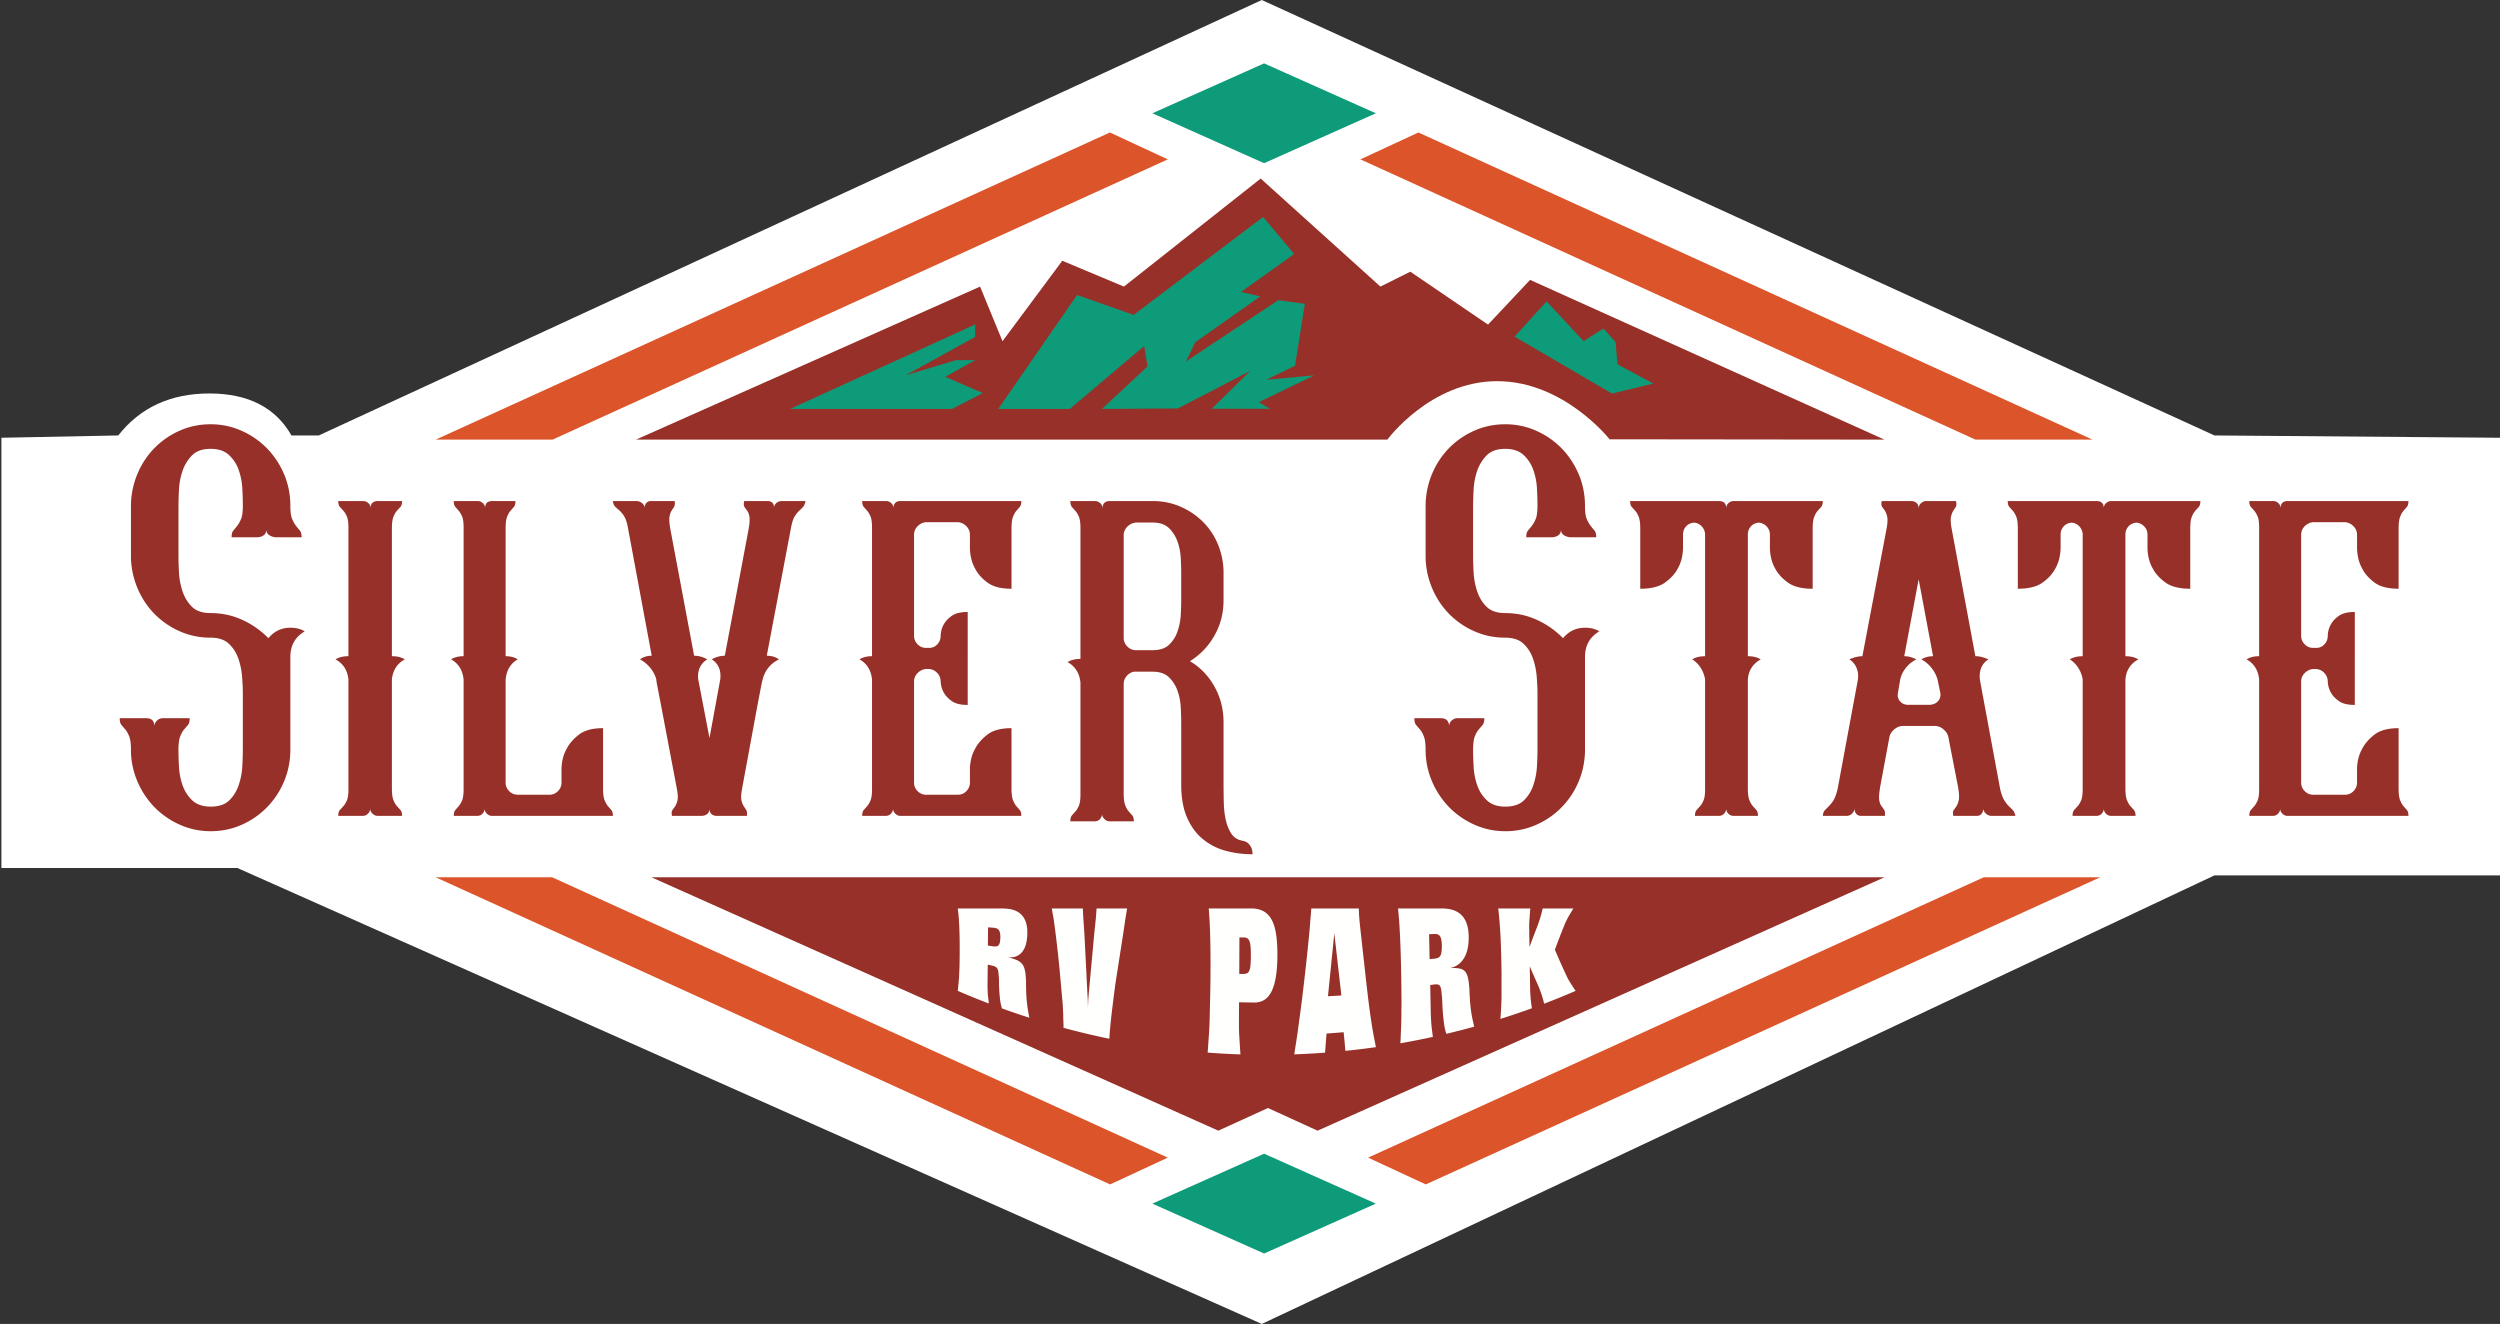
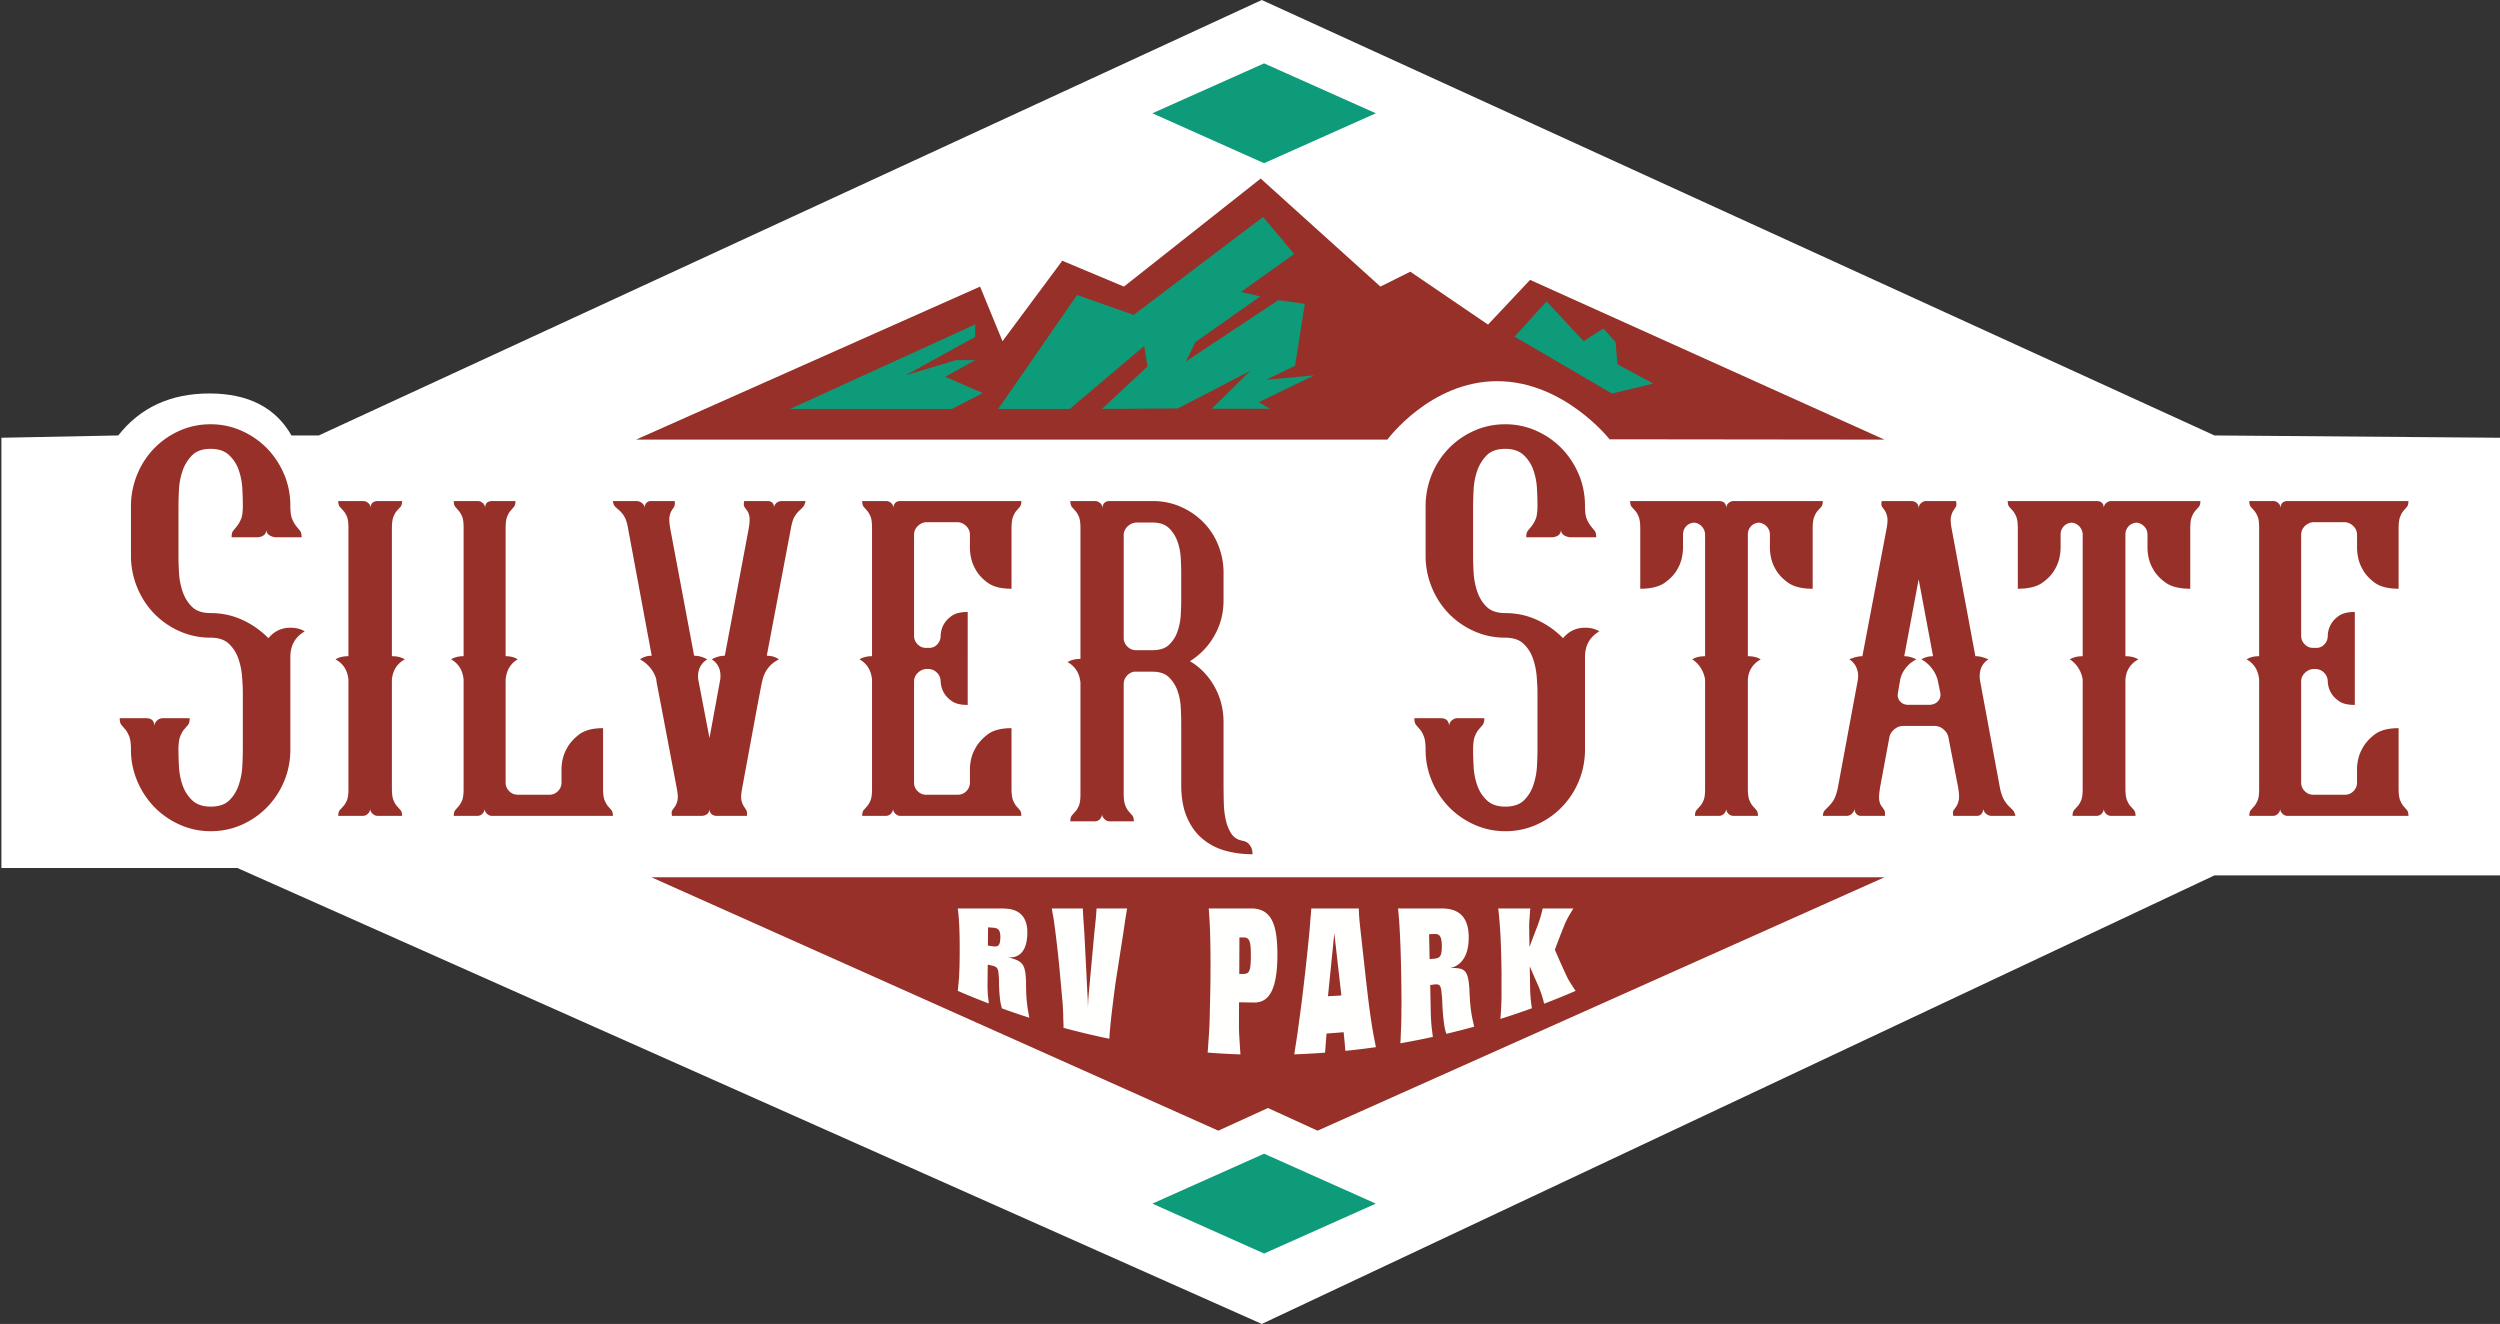
<svg xmlns="http://www.w3.org/2000/svg" width="355" height="188" viewBox="0 0 355 188">
  <rect x="0" y="0" width="355" height="188" fill="#333333" stroke="none" />
  <title>logo</title>
  <g fill="none" fill-rule="evenodd">
    <path d="M179.174 0l135.28 61.834 40.546.327v62.141h-40.545L179.174 188 33.71 123.257H.203V62.161l16.591-.327c3.12-3.974 7.433-5.96 12.938-5.96 5.505 0 9.39 1.986 11.657 5.96h3.874L179.173 0z" fill="#FFF" />
-     <path d="M144.945 135.648c.692.1.89-.122.917-1.042.013-.842-.206-1.137-.845-1.181l-.654-.049-.027 2.184.609.088m-4.292-4.532h5.388c.211 0 .42.016.63.034 1.916.148 2.77 1.463 2.418 3.807-.207 1.3-.932 2.038-2.056 2.02a2.856 2.856 0 0 1-.388-.03c.082.014.166.028.25.04 1.742.436 2.042.82 2.111 2.947 0 .067-.003.132-.003.197l.013.744a16.4 16.4 0 0 0 .304 2.86c.025.151.063.31.087.465a94.72 94.72 0 0 1-3.345-1.118c-.182-.565-.245-.969-.337-2.185.003-.148-.008-.3-.02-.435l.001-.165-.014-.812c-.012-.086-.011-.166-.024-.252-.068-1.005-.148-1.133-.974-1.312-.124-.027-.249-.053-.373-.082-.008.776-.018 1.55-.027 2.324-.006.441.016.905.05 1.392.039.312.076.611.113.942a93.237 93.237 0 0 1-3.804-1.517l.04-.297.04-.451c.055-.516.081-.853.096-1.178l.013-.34.028-.657c.057-2.752.005-4.793-.12-6.129l-.042-.387-.055-.425m12.037 0h4.056c.01.207.022.417.03.626.013.208.023.418.034.626l.139 1.889c.128 2.426.256 4.872.384 7.337l.055.952c.01.221.019.508.022 1.057l.026-.523c.01-.18.018-.362.027-.543l.062-.803.02-.194c.23-2.39.46-4.798.69-7.226.07-.63.138-1.26.206-1.893l.037-.375.065-.93h3.996l-.133.743c-.033.21-.068.417-.102.625l-.307 1.985c-.254 1.564-.493 3.048-.801 4.928-.085.52-.17 1.017-.24 1.535-.493 3.633-.642 5.006-.747 6.539a104.472 104.472 0 0 1-5.988-1.37c0-.153-.003-.308-.006-.46l-.028-.74a30.252 30.252 0 0 0-.08-1.833 183.56 183.56 0 0 1-.061-.638l-.266-2.868-.098-1.005a100.98 100.98 0 0 0-.237-2.185c-.216-1.803-.383-3.09-.541-4.084l-.108-.548-.106-.624m24.13 7.229c.813.01.975-.35.99-2.284.006-1.934-.18-2.349-.93-2.352l-.506-.004-.019 4.633.465.007m-4.297-8.32h5.29c2.41 0 3.362 1.68 3.328 6.014-.023 4.177-.983 5.951-2.905 5.934-.636-.007-1.271-.017-1.908-.033l-.01 2.934c-.002.412.008.951.091 2.216.029.464.056.98.099 1.471a97.645 97.645 0 0 1-4.12-.23c.017-.219.032-.438.05-.658l.05-.784c.115-1.52.15-2.41.18-4.112.014-.602.027-1.204.042-1.805.01-.587.02-1.173.028-1.757.03-3.589-.012-5.73-.111-7.688l-.052-.764-.052-.737m16.492 11.056c-.286-2.628-.571-5.27-.853-7.92-.253 2.66-.508 5.332-.766 8.014.54-.03 1.08-.06 1.62-.094m-5.686 7.48l.109-.751.11-.725c.054-.38.109-.759.165-1.139l.136-1.058.364-2.866a352.191 352.191 0 0 0 .967-9.259l.089-1.228.065-.768.05-.742h5.728c.043 1.166.075 1.54.295 3.593.162 1.557.324 3.11.488 4.658.475 4.513.693 6.033 1.029 8.005a171.813 171.813 0 0 1 .254 1.363 88.438 88.438 0 0 1-3.687.473l-.064-.874-.064-.674a268.96 268.96 0 0 1-.077-.823c-.687.063-1.374.119-2.061.168l-.066.843-.049.691-.064.896c-1.238.1-2.477.17-3.717.216m16.769-11.357c.74-.06.94-.4.93-1.587-.024-1.082-.27-1.433-.95-1.404-.232.01-.464.02-.695.028.019 1.005.04 2.01.062 3.016.216-.016.435-.035.653-.053m-4.732-6.088h5.697c.224 0 .445.02.668.041 2.032.226 2.997 1.62 2.73 4.261-.161 1.478-.891 2.516-2.086 2.862a2.887 2.887 0 0 1-.414.087c.09-.009.18-.02.268-.03 1.867-.019 2.199.315 2.37 2.648l.005.22c.017.273.031.545.047.82.069 1.115.21 2.015.452 2.978.031.152.08.3.111.452-1.194.31-2.394.599-3.598.868-.221-.59-.305-1.06-.457-2.567a6.163 6.163 0 0 0-.042-.548l-.005-.214-.05-1.035c-.018-.105-.022-.211-.038-.315-.117-1.263-.209-1.4-1.098-1.29l-.4.048.066 3.212c.014.608.056 1.231.114 1.873.053.405.106.786.16 1.21-1.396.285-2.798.544-4.202.774l.034-.53.031-.78c.045-.894.063-1.464.069-2.01l.002-.568c.005-.364.009-.73.012-1.093-.025-4.536-.144-7.834-.318-10.036-.02-.211-.04-.423-.058-.635l-.07-.703m13.131-1.09h4.088c-.04.337-.063.712-.086 1.05-.062.736-.068 1.185-.062 1.542l.035 2.36c.3-.825.602-1.628.905-2.41.334-.863.584-1.677.778-2.542h3.913a3.823 3.823 0 0 0-.274.434c-.39.607-.706 1.255-.934 1.834-.39.97-.776 1.98-1.158 3.027a104.58 104.58 0 0 0 1.559 3.518c.115.25.285.549.636 1.086.09.144.178.287.267.427.06.084.12.165.182.245a95.985 95.985 0 0 1-4.011 1.649c-.03-.141-.073-.279-.104-.44a13.904 13.904 0 0 0-.622-1.81c-.363-.82-.73-1.671-1.098-2.551l.045 2.878c.007.447.043.94.094 1.514.034.348.083.67.13.993a97.374 97.374 0 0 1-4.005 1.37c.08-.958.136-1.9.144-2.906 0-.23.002-.459.003-.688l-.003-.768c.006-.455-.003-.904.004-1.358-.04-3.527-.137-5.55-.302-7.296l-.056-.589-.068-.57" fill="#FFFFFE" />
    <path fill="#0D9B7A" d="M179.5 163.826l-15.867 7.088L179.5 178l15.867-7.086zm-.002-140.652l15.869-7.089L179.497 9l-15.864 7.085z" />
-     <path d="M90.316 62.426l48.854-21.73 3.186 7.757 8.488-11.426 8.752 3.67 19.42-15.342 17.002 15.34 4.246-2.114 11.034 7.512 5.974-6.349 50.317 22.682-39.027-.045s-6.476-8.254-15.967-8.254c-9.489 0-15.587 8.299-15.587 8.299H90.316z" fill="#973028" />
+     <path d="M90.316 62.426l48.854-21.73 3.186 7.757 8.488-11.426 8.752 3.67 19.42-15.342 17.002 15.34 4.246-2.114 11.034 7.512 5.974-6.349 50.317 22.682-39.027-.045s-6.476-8.254-15.967-8.254c-9.489 0-15.587 8.299-15.587 8.299H90.316" fill="#973028" />
    <path fill="#0D9B7A" d="M141.747 58.065l11.197-16.177 8.031 2.827 18.385-13.909 4.407 5.264-7.53 5.376 2.7.645-9.201 6.502-1.34 2.73 13.115-8.697 3.777.516-1.393 8.791-4.1 1.999 6.818-.633-7.882 3.82 1.612.918h-8.274l5.444-5.363-10.254 5.324-10.786.067 6.472-6.028-.47-2.905-10.57 8.933zm-6.56 0l4.372-2.247-5.339-2.313 4.257-2.363h-2.726l-7.15 2.142 9.876-5.448V46.07l-26.275 11.994zM215.064 47.8l4.55-5 5.255 5.647 2.807-1.801 1.732 1.914.274 3.173 5.079 2.73-5.865 1.42z" />
    <path d="M43.263 89.66c-1.355.79-2.032 2.004-2.032 3.639v13.443c-.049 1.585-.376 3.058-.98 4.419a11.676 11.676 0 0 1-2.43 3.566 11.544 11.544 0 0 1-3.556 2.414c-1.353.594-2.805.891-4.351.891-1.549 0-3.011-.31-4.39-.928a11.622 11.622 0 0 1-3.591-2.489 11.931 11.931 0 0 1-2.43-3.677 11.294 11.294 0 0 1-.907-4.492c0-.843-.085-1.474-.254-1.895-.171-.42-.351-.743-.544-.965-.194-.223-.375-.434-.545-.632-.17-.197-.253-.52-.253-.966h3.772c.774 0 1.16.397 1.16 1.188 0-.346.122-.631.364-.854.241-.222.508-.334.797-.334h3.847c0 .446-.086.769-.255.966-.17.198-.351.41-.545.632-.194.222-.374.545-.543.965-.17.42-.255 1.076-.255 1.968 0 .645.025 1.425.073 2.34.049.918.218 1.795.508 2.636.292.844.75 1.56 1.378 2.154.629.594 1.5.891 2.613.891 1.16 0 2.042-.297 2.648-.89.604-.595 1.051-1.325 1.342-2.19.29-.867.46-1.758.507-2.675.048-.916.072-1.696.072-2.34v-8.022c0-.644-.035-1.423-.108-2.34a10.145 10.145 0 0 0-.543-2.6 5.206 5.206 0 0 0-1.343-2.079c-.606-.569-1.463-.854-2.575-.854-1.549 0-3-.297-4.354-.89a11.564 11.564 0 0 1-3.554-2.415c-1.017-1.015-1.826-2.216-2.43-3.603a11.9 11.9 0 0 1-.98-4.457v-7.576a11.9 11.9 0 0 1 .98-4.456 11.562 11.562 0 0 1 2.43-3.603 11.546 11.546 0 0 1 3.554-2.413c1.354-.595 2.805-.892 4.354-.892 1.546 0 3.01.31 4.388.924a11.614 11.614 0 0 1 3.592 2.477 11.91 11.91 0 0 1 2.431 3.66c.603 1.404.906 2.92.906 4.547 0 .838.084 1.455.254 1.848.169.395.35.715.545.962.191.246.373.468.543.665.169.197.254.517.254.96h-3.773a1.952 1.952 0 0 1-.87-.332c-.243-.173-.363-.43-.363-.777 0 .642-.387 1.012-1.16 1.11h-3.773c0-.444.084-.763.253-.96.17-.198.35-.42.546-.666a4.39 4.39 0 0 0 .543-.96c.169-.393.253-1.032.253-1.918v-.075c0-.64-.024-1.414-.072-2.326a9.481 9.481 0 0 0-.507-2.62 5.274 5.274 0 0 0-1.38-2.142c-.627-.59-1.498-.886-2.61-.886-1.161 0-2.045.31-2.65.93a5.815 5.815 0 0 0-1.34 2.188 9.699 9.699 0 0 0-.509 2.675 47.843 47.843 0 0 0-.073 2.378v7.056c0 .643.025 1.424.073 2.339.049.917.218 1.809.508 2.674.292.868.737 1.598 1.342 2.19.604.596 1.488.892 2.649.892 1.596 0 3.094.323 4.497.966a12.303 12.303 0 0 1 3.7 2.6c.822-.99 1.862-1.486 3.12-1.486.822 0 1.499.174 2.032.521m12.387 22.297c0 .767.075 1.331.23 1.693.152.362.317.64.492.829l.493.544c.153.17.23.447.23.83h-3.48c-.263 0-.504-.106-.723-.32-.22-.212-.328-.446-.328-.702 0 .256-.1.49-.299.702-.2.214-.456.32-.766.32h-3.466c0-.383.077-.66.23-.83.154-.17.317-.352.492-.544.176-.19.34-.456.493-.798.154-.34.23-.873.23-1.597V96.502c-.13-1.32-.744-2.277-1.838-2.874.482-.297 1.094-.447 1.838-.447V74.917c0-.724-.076-1.256-.23-1.597-.153-.34-.317-.607-.493-.799a95.001 95.001 0 0 1-.492-.542c-.153-.17-.23-.447-.23-.83h3.53c.268 0 .513.095.733.288.222.19.334.435.334.733 0-.68.349-1.022 1.05-1.022h3.415c0 .384-.077.662-.23.83-.154.172-.318.352-.493.543-.175.192-.34.47-.492.83-.155.364-.23.927-.23 1.692v18.138c.743 0 1.356.15 1.838.447-1.095.597-1.707 1.555-1.839 2.874v15.454zm29.986 0c0 .767.074 1.331.223 1.693.148.362.307.64.476.829l.477.544c.147.17.222.447.222.83H69.827c-.253 0-.486-.106-.695-.32-.211-.212-.317-.446-.317-.702 0 .256-.097.49-.29.702a.955.955 0 0 1-.74.32h-3.35c0-.383.073-.66.223-.83.147-.17.306-.352.475-.544.17-.19.328-.456.477-.798.147-.34.222-.873.222-1.597V96.502c-.127-1.32-.72-2.277-1.778-2.874.466-.297 1.058-.447 1.778-.447V74.852c0-.68-.075-1.191-.222-1.532-.15-.34-.308-.607-.477-.799a51.426 51.426 0 0 1-.475-.542c-.15-.17-.223-.447-.223-.83h3.413c.258 0 .494.095.708.288.215.19.323.435.323.733 0-.68.338-1.022 1.015-1.022h3.301c0 .384-.074.662-.221.83l-.477.543c-.17.192-.328.47-.476.83-.15.364-.222.927-.222 1.692v18.138c.693 0 1.264.15 1.714.447-1.02.597-1.593 1.555-1.714 2.874v14.623c0 .47.168.875.503 1.214.336.342.735.51 1.197.51h4.535c.46 0 .86-.168 1.196-.51a1.67 1.67 0 0 0 .503-1.214v-2.043c.042-1.062.296-2 .762-2.809.381-.724.963-1.383 1.746-1.98.782-.597 1.914-.894 3.395-.894v8.557zm28.754-40.808c-.085.384-.202.662-.351.83-.15.172-.332.352-.545.543a3.779 3.779 0 0 0-.641.799c-.214.34-.384.852-.512 1.532l-3.46 18.264c.683 0 1.26.171 1.73.512-1.196.597-1.965 1.532-2.306 2.81l-.13.51-.638 3.322-2.18 11.813c-.127.724-.15 1.258-.063 1.597.084.342.191.608.319.798.128.192.246.374.353.544.105.17.138.447.097.83h-4.422c-.598-.085-.896-.426-.896-1.022 0 .596-.342.937-1.026 1.022h-4.291c-.087-.383-.066-.66.063-.83.127-.17.256-.352.384-.544.128-.19.234-.456.32-.798.086-.34.065-.873-.064-1.597L93.89 100.27l-.64-3.321-.064-.511a4.476 4.476 0 0 0-.866-1.63 4.874 4.874 0 0 0-1.44-1.18c.47-.34 1.024-.512 1.665-.512l-3.396-18.264c-.128-.68-.299-1.191-.513-1.532a3.724 3.724 0 0 0-.64-.799l-.609-.542c-.192-.17-.31-.447-.352-.83h3.33c.3 0 .567.095.802.288.235.19.373.435.417.733-.044-.298.02-.543.191-.733a.82.82 0 0 1 .641-.289h3.396c.042.384.01.662-.096.83a22.6 22.6 0 0 1-.353.543c-.128.192-.223.47-.288.83-.064.364-.031.927.096 1.692l3.396 18.073c.64 0 1.26.171 1.857.512-.982.64-1.408 1.576-1.281 2.81l1.603 8.366 1.537-8.366c.127-1.278-.278-2.213-1.217-2.81a3.708 3.708 0 0 1 1.858-.512l3.396-18.073c.128-.765.16-1.328.095-1.691-.063-.361-.171-.639-.32-.83a6.473 6.473 0 0 1-.385-.543c-.107-.17-.117-.447-.031-.83h3.332c.298 0 .533.095.704.288.17.19.214.435.128.733.17-.68.577-1.022 1.217-1.022h3.332zm29.245 40.808c0 .767.073 1.331.221 1.693.149.362.307.64.476.829.17.192.328.374.477.544.146.17.221.447.221.83h-17.207c-.252 0-.484-.106-.695-.32-.21-.212-.316-.446-.316-.702 0 .256-.097.49-.289.702a.96.96 0 0 1-.741.32h-3.35c0-.383.072-.66.222-.83l.475-.544c.169-.19.328-.456.478-.798.147-.34.221-.873.221-1.597V96.502c-.126-1.32-.719-2.277-1.777-2.874.464-.297 1.058-.447 1.777-.447V74.917c0-.724-.074-1.256-.221-1.597-.15-.34-.31-.607-.478-.799-.168-.191-.327-.371-.475-.542-.15-.17-.222-.447-.222-.83h3.413c.258 0 .494.097.708.293a.97.97 0 0 1 .322.75c0-.696.338-1.044 1.012-1.044h17.143c0 .386-.075.664-.221.835-.149.173-.308.353-.477.546-.169.193-.327.471-.476.834-.148.363-.221.931-.221 1.701v8.537c-1.483 0-2.614-.287-3.397-.862-.783-.574-1.365-1.222-1.745-1.947-.467-.809-.721-1.767-.763-2.874v-1.98c0-.468-.169-.872-.503-1.213a1.885 1.885 0 0 0-1.196-.576h-4.534a1.882 1.882 0 0 0-1.197.575 1.66 1.66 0 0 0-.504 1.21V90.28c0 .469.167.873.504 1.212.335.341.733.51 1.197.51h.439a1.52 1.52 0 0 0 1.164-.51c.315-.339.472-.743.472-1.212v-.062c.042-.638.21-1.19.504-1.658.253-.426.629-.808 1.133-1.148.504-.34 1.238-.51 2.205-.51V100.1c-.967 0-1.7-.17-2.205-.51-.504-.34-.88-.722-1.133-1.147-.293-.467-.462-1.02-.504-1.657 0-.468-.157-.872-.472-1.212a1.754 1.754 0 0 0-1.164-.574h-.44a1.869 1.869 0 0 0-1.196.574 1.66 1.66 0 0 0-.504 1.212v14.344c0 .468.167.873.504 1.212.335.34.733.509 1.197.509h4.534c.461 0 .86-.169 1.196-.51a1.67 1.67 0 0 0 .503-1.215v-2.043c.042-1.062.296-2 .763-2.809.38-.724.962-1.383 1.745-1.98.783-.597 1.914-.894 3.397-.894v8.557zm24.098-30.633c0-.56-.024-1.251-.065-2.072a8.28 8.28 0 0 0-.454-2.33 5.027 5.027 0 0 0-1.2-1.91c-.54-.539-1.328-.81-2.365-.81h-2.334a1.949 1.949 0 0 0-1.23.584 1.675 1.675 0 0 0-.518 1.23V90.58c0 .475.172.884.518 1.229.346.346.755.518 1.23.518h2.334c1.037 0 1.825-.259 2.365-.776a4.715 4.715 0 0 0 1.2-1.912c.26-.754.41-1.531.454-2.328.041-.799.065-1.478.065-2.04v-3.95zm8.559 38.032c.477.086.816.237 1.01.455.198.216.34.432.425.65.088.26.132.54.132.843-1.395 0-2.698-.173-3.912-.52a8.565 8.565 0 0 1-3.21-1.688c-.925-.78-1.658-1.797-2.198-3.054-.538-1.254-.806-2.794-.806-4.612v-8.901c0-.563-.024-1.256-.065-2.078a8.336 8.336 0 0 0-.454-2.34 5.047 5.047 0 0 0-1.2-1.916c-.54-.541-1.328-.813-2.365-.813h-2.657a1.846 1.846 0 0 0-1.006.619c-.28.325-.42.703-.42 1.136v15.526c0 .78.077 1.355.229 1.723.152.368.315.65.49.843.174.196.337.38.489.554.154.174.23.454.23.844h-3.463c-.261 0-.501-.108-.718-.325-.22-.216-.326-.454-.326-.714 0 .26-.1.498-.299.714a.991.991 0 0 1-.763.325h-3.447c0-.39.078-.67.23-.844.15-.173.314-.358.489-.554.174-.192.336-.463.49-.811.152-.345.228-.888.228-1.624V96.941c-.13-1.342-.74-2.317-1.829-2.924.48-.302 1.088-.454 1.829-.454V74.982c0-.736-.076-1.278-.228-1.625-.154-.346-.316-.617-.49-.812a46.662 46.662 0 0 1-.49-.552c-.151-.172-.229-.454-.229-.845h3.512c.266 0 .51.1.73.299.22.2.332.454.332.763 0-.708.345-1.062 1.037-1.062h6.095c1.383 0 2.678.26 3.89.78a10.381 10.381 0 0 1 3.175 2.11 9.649 9.649 0 0 1 2.14 3.153c.519 1.213.8 2.491.844 3.832v4.224c0 1.819-.43 3.487-1.29 5.002a10.054 10.054 0 0 1-3.48 3.639c1.461.866 2.622 2.069 3.48 3.604.86 1.54 1.29 3.217 1.29 5.036v8.64c0 .91.011 1.83.034 2.763.02.93.118 1.775.292 2.533.174.757.436 1.396.785 1.917.347.519.827.844 1.438.974zm50.809-29.695c-1.355.79-2.031 2.004-2.031 3.639v13.443c-.049 1.585-.375 3.058-.98 4.419a11.676 11.676 0 0 1-2.43 3.566 11.558 11.558 0 0 1-3.556 2.414 10.71 10.71 0 0 1-4.351.891c-1.549 0-3.013-.31-4.389-.928a11.63 11.63 0 0 1-3.593-2.489 11.896 11.896 0 0 1-2.429-3.677 11.25 11.25 0 0 1-.906-4.492c0-.843-.085-1.474-.256-1.895-.17-.42-.35-.743-.544-.965-.192-.223-.376-.434-.542-.632-.173-.197-.256-.52-.256-.966h3.773c.774 0 1.16.397 1.16 1.188 0-.346.12-.631.363-.854.242-.222.509-.334.797-.334h3.846c0 .446-.084.769-.255.966l-.54.632c-.196.222-.376.545-.548.965-.17.42-.254 1.076-.254 1.968 0 .645.024 1.425.075 2.34.046.918.217 1.795.506 2.636.291.844.75 1.56 1.378 2.154.63.594 1.5.891 2.614.891 1.158 0 2.042-.297 2.647-.89a5.435 5.435 0 0 0 1.342-2.19c.291-.867.46-1.758.507-2.675.049-.916.073-1.696.073-2.34v-8.022c0-.644-.036-1.423-.11-2.34a10.072 10.072 0 0 0-.542-2.6 5.212 5.212 0 0 0-1.34-2.079c-.607-.569-1.464-.854-2.577-.854-1.549 0-3-.297-4.354-.89a11.564 11.564 0 0 1-3.555-2.415 11.562 11.562 0 0 1-2.43-3.603 11.865 11.865 0 0 1-.978-4.457v-7.576c.045-1.584.373-3.07.978-4.456a11.593 11.593 0 0 1 2.43-3.603 11.546 11.546 0 0 1 3.555-2.413c1.354-.595 2.805-.892 4.354-.892 1.546 0 3.009.31 4.389.924a11.592 11.592 0 0 1 3.589 2.477c1.017 1.036 1.826 2.255 2.432 3.66.603 1.404.907 2.92.907 4.547 0 .838.082 1.455.252 1.848.171.395.35.715.546.962.192.246.373.468.543.665.17.197.254.517.254.96h-3.773a1.963 1.963 0 0 1-.871-.332c-.242-.173-.36-.43-.36-.777 0 .642-.389 1.012-1.162 1.11h-3.773c0-.444.084-.763.254-.96.17-.198.351-.42.545-.666.192-.245.373-.565.543-.96.17-.393.254-1.032.254-1.918v-.075c0-.64-.024-1.414-.073-2.326a9.45 9.45 0 0 0-.507-2.62 5.256 5.256 0 0 0-1.38-2.142c-.629-.59-1.496-.886-2.61-.886-1.161 0-2.043.31-2.65.93a5.804 5.804 0 0 0-1.341 2.188 9.697 9.697 0 0 0-.506 2.675 44.981 44.981 0 0 0-.075 2.378v7.056c0 .643.024 1.424.075 2.339.046.917.217 1.809.506 2.674.291.868.736 1.598 1.341 2.19.607.596 1.489.892 2.65.892 1.597 0 3.095.323 4.497.966a12.303 12.303 0 0 1 3.7 2.6c.823-.99 1.863-1.486 3.12-1.486.823 0 1.5.174 2.032.521m31.734-18.511c0 .386-.076.664-.228.835a57.47 57.47 0 0 1-.492.546c-.172.193-.337.471-.488.834-.152.363-.227.931-.227 1.701v8.537c-1.526 0-2.69-.287-3.493-.862-.807-.574-1.404-1.222-1.797-1.947-.478-.809-.74-1.767-.782-2.874v-1.98c0-.468-.155-.862-.457-1.181a1.73 1.73 0 0 0-1.111-.543c-.48.042-.86.224-1.144.543-.282.32-.422.713-.422 1.182v17.245c.739 0 1.35.149 1.827.444-1.132.64-1.74 1.596-1.827 2.874v15.454c0 .767.075 1.331.229 1.693.152.362.315.639.489.829.174.192.336.374.489.544.151.17.23.447.23.83h-3.462a.971.971 0 0 1-.75-.32 1.01 1.01 0 0 1-.295-.702c0 .256-.096.49-.293.702a.974.974 0 0 1-.751.32h-3.395c0-.383.076-.66.23-.83.15-.17.315-.352.49-.544.173-.19.335-.456.488-.798.152-.34.229-.873.229-1.597V96.502a4.199 4.199 0 0 0-.62-1.661 3.852 3.852 0 0 0-1.206-1.213c.478-.295 1.084-.444 1.826-.444V75.811a1.792 1.792 0 0 0-.49-1.086 1.66 1.66 0 0 0-1.077-.511c-.48.042-.86.224-1.143.543-.282.32-.425.713-.425 1.182v1.979c-.043 1.107-.302 2.065-.78 2.874-.392.725-.992 1.373-1.798 1.947-.805.575-1.969.862-3.493.862v-8.537c0-.77-.076-1.338-.229-1.7-.152-.364-.315-.642-.488-.835-.174-.193-.339-.373-.49-.546-.153-.17-.23-.45-.23-.835h12.601c.696 0 1.044.343 1.044 1.027 0-.3.11-.544.327-.738.218-.192.457-.289.718-.289h12.666zm15.278 28.929c.466-.041.84-.222 1.117-.543.276-.32.374-.711.287-1.181l-.38-1.851a4.823 4.823 0 0 0-.865-1.661 4.646 4.646 0 0 0-1.44-1.213 3.252 3.252 0 0 1 1.663-.447l-2.045-10.92-2.047 10.92c.554 0 1.13.149 1.725.447a4.39 4.39 0 0 0-1.499 1.213 3.99 3.99 0 0 0-.8 1.66l-.32 1.852c-.085.47 0 .861.257 1.181.254.321.596.502 1.024.543h3.323zm9.905 11.942c.17.726.362 1.258.576 1.599.212.34.425.616.64.83l.575.574c.17.17.297.446.383.83h-3.39c-.297 0-.564-.106-.797-.32a1.259 1.259 0 0 1-.418-.766.95.95 0 0 1-.188.766.79.79 0 0 1-.64.32h-3.388c-.085-.384-.062-.66.065-.83.128-.171.255-.352.383-.544.127-.19.231-.467.318-.829.085-.362.065-.927-.064-1.693v-.064l-1.405-7.217c-.086-.423-.32-.797-.703-1.117a1.953 1.953 0 0 0-1.279-.48h-4.41c-.469 0-.894.161-1.277.48-.384.32-.619.694-.704 1.117l-1.342 7.217v.064c-.128.766-.16 1.331-.096 1.693.064.362.172.639.32.829.15.192.276.373.383.544.106.17.14.446.095.83h-3.387c-.298 0-.535-.106-.703-.32-.172-.212-.235-.468-.19-.766a1.327 1.327 0 0 1-.386.766c-.214.214-.468.32-.766.32h-3.388c.042-.384.15-.66.32-.83.168-.171.361-.361.574-.575a4.76 4.76 0 0 0 .64-.83c.213-.34.405-.872.576-1.598l2.876-15.517c.086-.595.02-1.15-.192-1.661a2.592 2.592 0 0 0-1.022-1.213c.68-.298 1.3-.447 1.854-.447l3.45-18.201c.127-.724.149-1.266.065-1.629-.087-.361-.193-.638-.321-.83a12.27 12.27 0 0 0-.383-.543c-.127-.17-.15-.447-.065-.83h4.284c.637.086.959.447.959 1.086 0-.298.095-.543.287-.735.192-.19.415-.308.672-.35h4.346c.084.382.074.66-.033.83-.106.17-.223.35-.35.542-.129.192-.236.469-.32.83-.086.363-.064.905.064 1.629l3.387 18.2c.34 0 .66.043.958.128.3.085.597.192.895.32-.936.597-1.342 1.554-1.215 2.874l2.877 15.517zm28.437-40.871c0 .386-.079.664-.231.835-.153.173-.315.353-.489.546-.175.193-.336.471-.489.834-.155.363-.229.931-.229 1.701v8.537c-1.526 0-2.687-.287-3.493-.862-.806-.574-1.403-1.222-1.796-1.947-.479-.809-.74-1.767-.783-2.874v-1.98c0-.468-.153-.862-.457-1.181-.303-.32-.675-.5-1.109-.543-.48.042-.86.224-1.145.543-.282.32-.423.713-.423 1.182v17.245c.741 0 1.349.149 1.828.444-1.132.64-1.74 1.596-1.828 2.874v15.454c0 .767.077 1.331.23 1.693.152.362.313.639.488.829.175.192.336.374.49.544.15.17.23.447.23.83h-3.461a.967.967 0 0 1-.751-.32 1.005 1.005 0 0 1-.295-.702c0 .256-.096.49-.293.702a.972.972 0 0 1-.75.32h-3.395c0-.383.073-.66.228-.83.153-.17.315-.352.49-.544.172-.19.336-.456.49-.798.152-.34.228-.873.228-1.597V96.502a4.162 4.162 0 0 0-.622-1.661 3.862 3.862 0 0 0-1.206-1.213c.478-.295 1.086-.444 1.828-.444V75.811a1.803 1.803 0 0 0-.49-1.086 1.656 1.656 0 0 0-1.076-.511c-.482.042-.86.224-1.145.543-.283.32-.424.713-.424 1.182v1.979c-.043 1.107-.304 2.065-.782 2.874-.391.725-.99 1.373-1.795 1.947-.807.575-1.971.862-3.496.862v-8.537c0-.77-.073-1.338-.226-1.7-.154-.364-.317-.642-.49-.835a55.76 55.76 0 0 1-.49-.546c-.153-.17-.228-.45-.228-.835h12.6c.696 0 1.044.343 1.044 1.027 0-.3.109-.544.329-.738.214-.192.457-.289.717-.289h12.667zm28.147 40.808c0 .767.075 1.331.223 1.693.148.362.306.64.476.829.17.192.326.374.476.544.148.17.223.447.223.83h-17.209c-.251 0-.484-.106-.692-.32-.214-.212-.318-.446-.318-.702 0 .256-.096.49-.291.702a.951.951 0 0 1-.74.32h-3.35c0-.383.075-.66.224-.83.149-.17.306-.352.476-.544.169-.19.327-.456.476-.798.147-.34.222-.873.222-1.597V96.502c-.127-1.32-.72-2.277-1.777-2.874.465-.297 1.058-.447 1.777-.447V74.917c0-.724-.075-1.256-.222-1.597-.149-.34-.307-.607-.476-.799-.17-.191-.327-.371-.476-.542-.149-.17-.224-.447-.224-.83h3.414c.258 0 .495.097.709.293a.967.967 0 0 1 .322.75c0-.696.337-1.044 1.01-1.044H342c0 .386-.075.664-.223.835l-.476.546c-.17.193-.328.471-.476.834-.148.363-.223.931-.223 1.701v8.537c-1.48 0-2.613-.287-3.397-.862-.782-.574-1.364-1.222-1.744-1.947-.467-.809-.72-1.767-.76-2.874v-1.98a1.67 1.67 0 0 0-.506-1.213 1.887 1.887 0 0 0-1.196-.576h-4.535c-.462.044-.86.236-1.195.575a1.66 1.66 0 0 0-.505 1.21V90.28c0 .469.168.873.505 1.212.335.341.733.51 1.195.51h.44a1.52 1.52 0 0 0 1.164-.51 1.72 1.72 0 0 0 .474-1.212v-.062c.041-.638.21-1.19.503-1.658.253-.426.63-.808 1.133-1.148.503-.34 1.238-.51 2.205-.51V100.1c-.967 0-1.702-.17-2.205-.51-.503-.34-.88-.722-1.133-1.147-.293-.467-.462-1.02-.503-1.657 0-.468-.16-.872-.474-1.212a1.75 1.75 0 0 0-1.163-.574h-.441c-.462.042-.86.233-1.195.574a1.66 1.66 0 0 0-.505 1.212v14.344c0 .468.168.873.505 1.212.335.34.733.509 1.195.509h4.535c.461 0 .86-.169 1.196-.51.337-.34.505-.744.505-1.215v-2.043c.041-1.062.294-2 .761-2.809.38-.724.962-1.383 1.744-1.98.784-.597 1.916-.894 3.397-.894v8.557z" fill="#973028" />
-     <path fill="#DC542A" d="M280.508 62.426h16.627L201.41 18.813l-8.233 3.817zM165.822 22.632l-8.216-3.82-95.74 43.614H78.46zM281.69 124.574l-87.417 39.81 8.187 3.803 95.769-43.613zm-203.282 0H61.865l95.767 43.613 8.19-3.803z" />
    <path fill="#973028" d="M187.095 160.555l80.494-35.98H92.505L173 160.554l7.049-3.216z" />
    <path d="M140.983 134.375c.803.118 1.034-.144 1.065-1.236.015-.998-.239-1.348-.982-1.4l-.759-.058-.031 2.59.707.104M136 129h6.256c.245 0 .487.02.732.04 2.224.176 3.216 1.735 2.806 4.516-.24 1.542-1.082 2.417-2.387 2.395a3.247 3.247 0 0 1-.45-.035c.095.017.193.033.289.048 2.023.517 2.372.972 2.452 3.495l-.004.234.016.882c.025 1.206.135 2.221.353 3.392.029.18.073.37.101.552a108.36 108.36 0 0 1-3.884-1.326c-.212-.67-.285-1.149-.391-2.592a5.032 5.032 0 0 0-.024-.516l.002-.195-.017-.963c-.014-.102-.013-.198-.028-.3-.078-1.19-.172-1.343-1.131-1.556-.144-.032-.288-.063-.432-.097l-.032 2.757a20.21 20.21 0 0 0 .059 1.651c.044.37.087.725.13 1.117A106.916 106.916 0 0 1 136 140.7l.046-.353.047-.535c.063-.612.094-1.01.111-1.397l.015-.404.033-.778c.066-3.264.006-5.685-.139-7.27l-.049-.459L136 129m13.358 0h4.404l.033.708c.014.235.025.473.037.708l.15 2.137c.14 2.745.279 5.512.418 8.301l.06 1.076c.01.251.02.575.024 1.196l.028-.59.029-.616.067-.908.022-.22c.25-2.703.5-5.428.75-8.174l.223-2.142.04-.424.07-1.052h4.339l-.144.84c-.036.237-.074.472-.111.708l-.333 2.245c-.276 1.77-.535 3.448-.87 5.575-.092.59-.185 1.15-.26 1.737-.536 4.11-.697 5.663-.812 7.397a109.562 109.562 0 0 1-6.501-1.549 45.164 45.164 0 0 0-.006-.522l-.031-.836a35.65 35.65 0 0 0-.087-2.074l-.067-.722-.289-3.244-.106-1.137c-.08-.826-.16-1.65-.258-2.472-.234-2.04-.415-3.495-.587-4.62l-.117-.62-.115-.706m27.143 9.302c.92.012 1.102-.391 1.12-2.554.006-2.162-.205-2.626-1.053-2.63l-.572-.004-.02 5.18.525.008m-4.86-9.302h5.982c2.728 0 3.804 1.877 3.765 6.723-.026 4.671-1.112 6.655-3.286 6.635-.719-.007-1.438-.019-2.158-.036l-.012 3.28c-.002.461.01 1.064.104 2.478.032.519.063 1.095.111 1.645a111.74 111.74 0 0 1-4.66-.257c.02-.245.036-.49.056-.736.02-.292.038-.584.057-.877.13-1.699.17-2.694.203-4.598.016-.673.031-1.346.048-2.018l.032-1.964c.033-4.013-.014-6.407-.126-8.597l-.058-.854-.059-.824m18.837 12.359c-.337-2.938-.673-5.89-1.005-8.853-.298 2.974-.598 5.96-.901 8.957.635-.032 1.27-.066 1.906-.104m-6.694 8.359l.128-.84.13-.81c.064-.424.128-.847.194-1.272l.16-1.183c.144-1.068.287-2.135.429-3.203a374.34 374.34 0 0 0 1.139-10.348l.104-1.373.077-.86.059-.828h6.744c.05 1.303.088 1.72.347 4.016.19 1.74.382 3.476.575 5.206.559 5.045.816 6.743 1.21 8.948l.16.802.14.72c-1.444.207-2.891.382-4.34.529l-.076-.976-.075-.754-.091-.92c-.81.07-1.618.133-2.427.188l-.077.942c-.02.258-.04.516-.058.773l-.076 1a106.59 106.59 0 0 1-4.376.243m19.936-13.591c.812-.07 1.033-.468 1.02-1.858-.025-1.267-.294-1.677-1.041-1.644l-.764.033c.02 1.177.045 2.354.068 3.531.238-.019.478-.04.717-.062M198.524 129h6.255c.246 0 .489.024.733.048 2.23.265 3.29 1.897 2.997 4.988-.176 1.73-.978 2.946-2.29 3.351a3 3 0 0 1-.454.101c.098-.01.198-.023.294-.034 2.05-.023 2.414.368 2.603 3.1 0 .084.003.17.005.257.018.32.034.638.05.96.077 1.305.23 2.358.498 3.486.034.178.088.351.122.53-1.311.361-2.63.7-3.951 1.015-.243-.69-.335-1.24-.502-3.005a7.685 7.685 0 0 0-.046-.642l-.005-.25-.056-1.212c-.02-.123-.023-.247-.041-.368-.128-1.479-.23-1.64-1.205-1.51l-.44.056.073 3.76c.015.712.06 1.441.125 2.193.058.474.116.92.175 1.416-1.532.334-3.071.637-4.613.906l.038-.62.034-.913a60.58 60.58 0 0 0 .075-2.353l.003-.666.013-1.279c-.028-5.31-.158-9.17-.35-11.749-.021-.247-.043-.495-.063-.743l-.077-.823m14.22 0h4.567c-.044.373-.07.788-.096 1.163-.07.814-.076 1.311-.07 1.706l.04 2.611c.335-.912.672-1.8 1.011-2.667.373-.955.652-1.855.87-2.813h4.371c-.114.147-.21.312-.307.48-.436.672-.788 1.39-1.043 2.03a110.145 110.145 0 0 0-1.294 3.35c.588 1.38 1.17 2.68 1.742 3.894.128.276.318.607.711 1.202l.298.472c.067.093.135.183.203.272a107.815 107.815 0 0 1-4.48 1.824c-.035-.156-.083-.308-.117-.486a15.29 15.29 0 0 0-.695-2.004c-.406-.908-.815-1.849-1.227-2.823.018 1.062.034 2.123.05 3.185.008.495.048 1.041.105 1.676.038.385.093.742.146 1.1a109.5 109.5 0 0 1-4.475 1.515c.09-1.06.152-2.103.161-3.216l.003-.762-.003-.85c.007-.503-.003-1 .005-1.502-.045-3.904-.154-6.143-.338-8.075a79.36 79.36 0 0 0-.062-.652l-.076-.63" fill="#FFFFFE" />
  </g>
</svg>